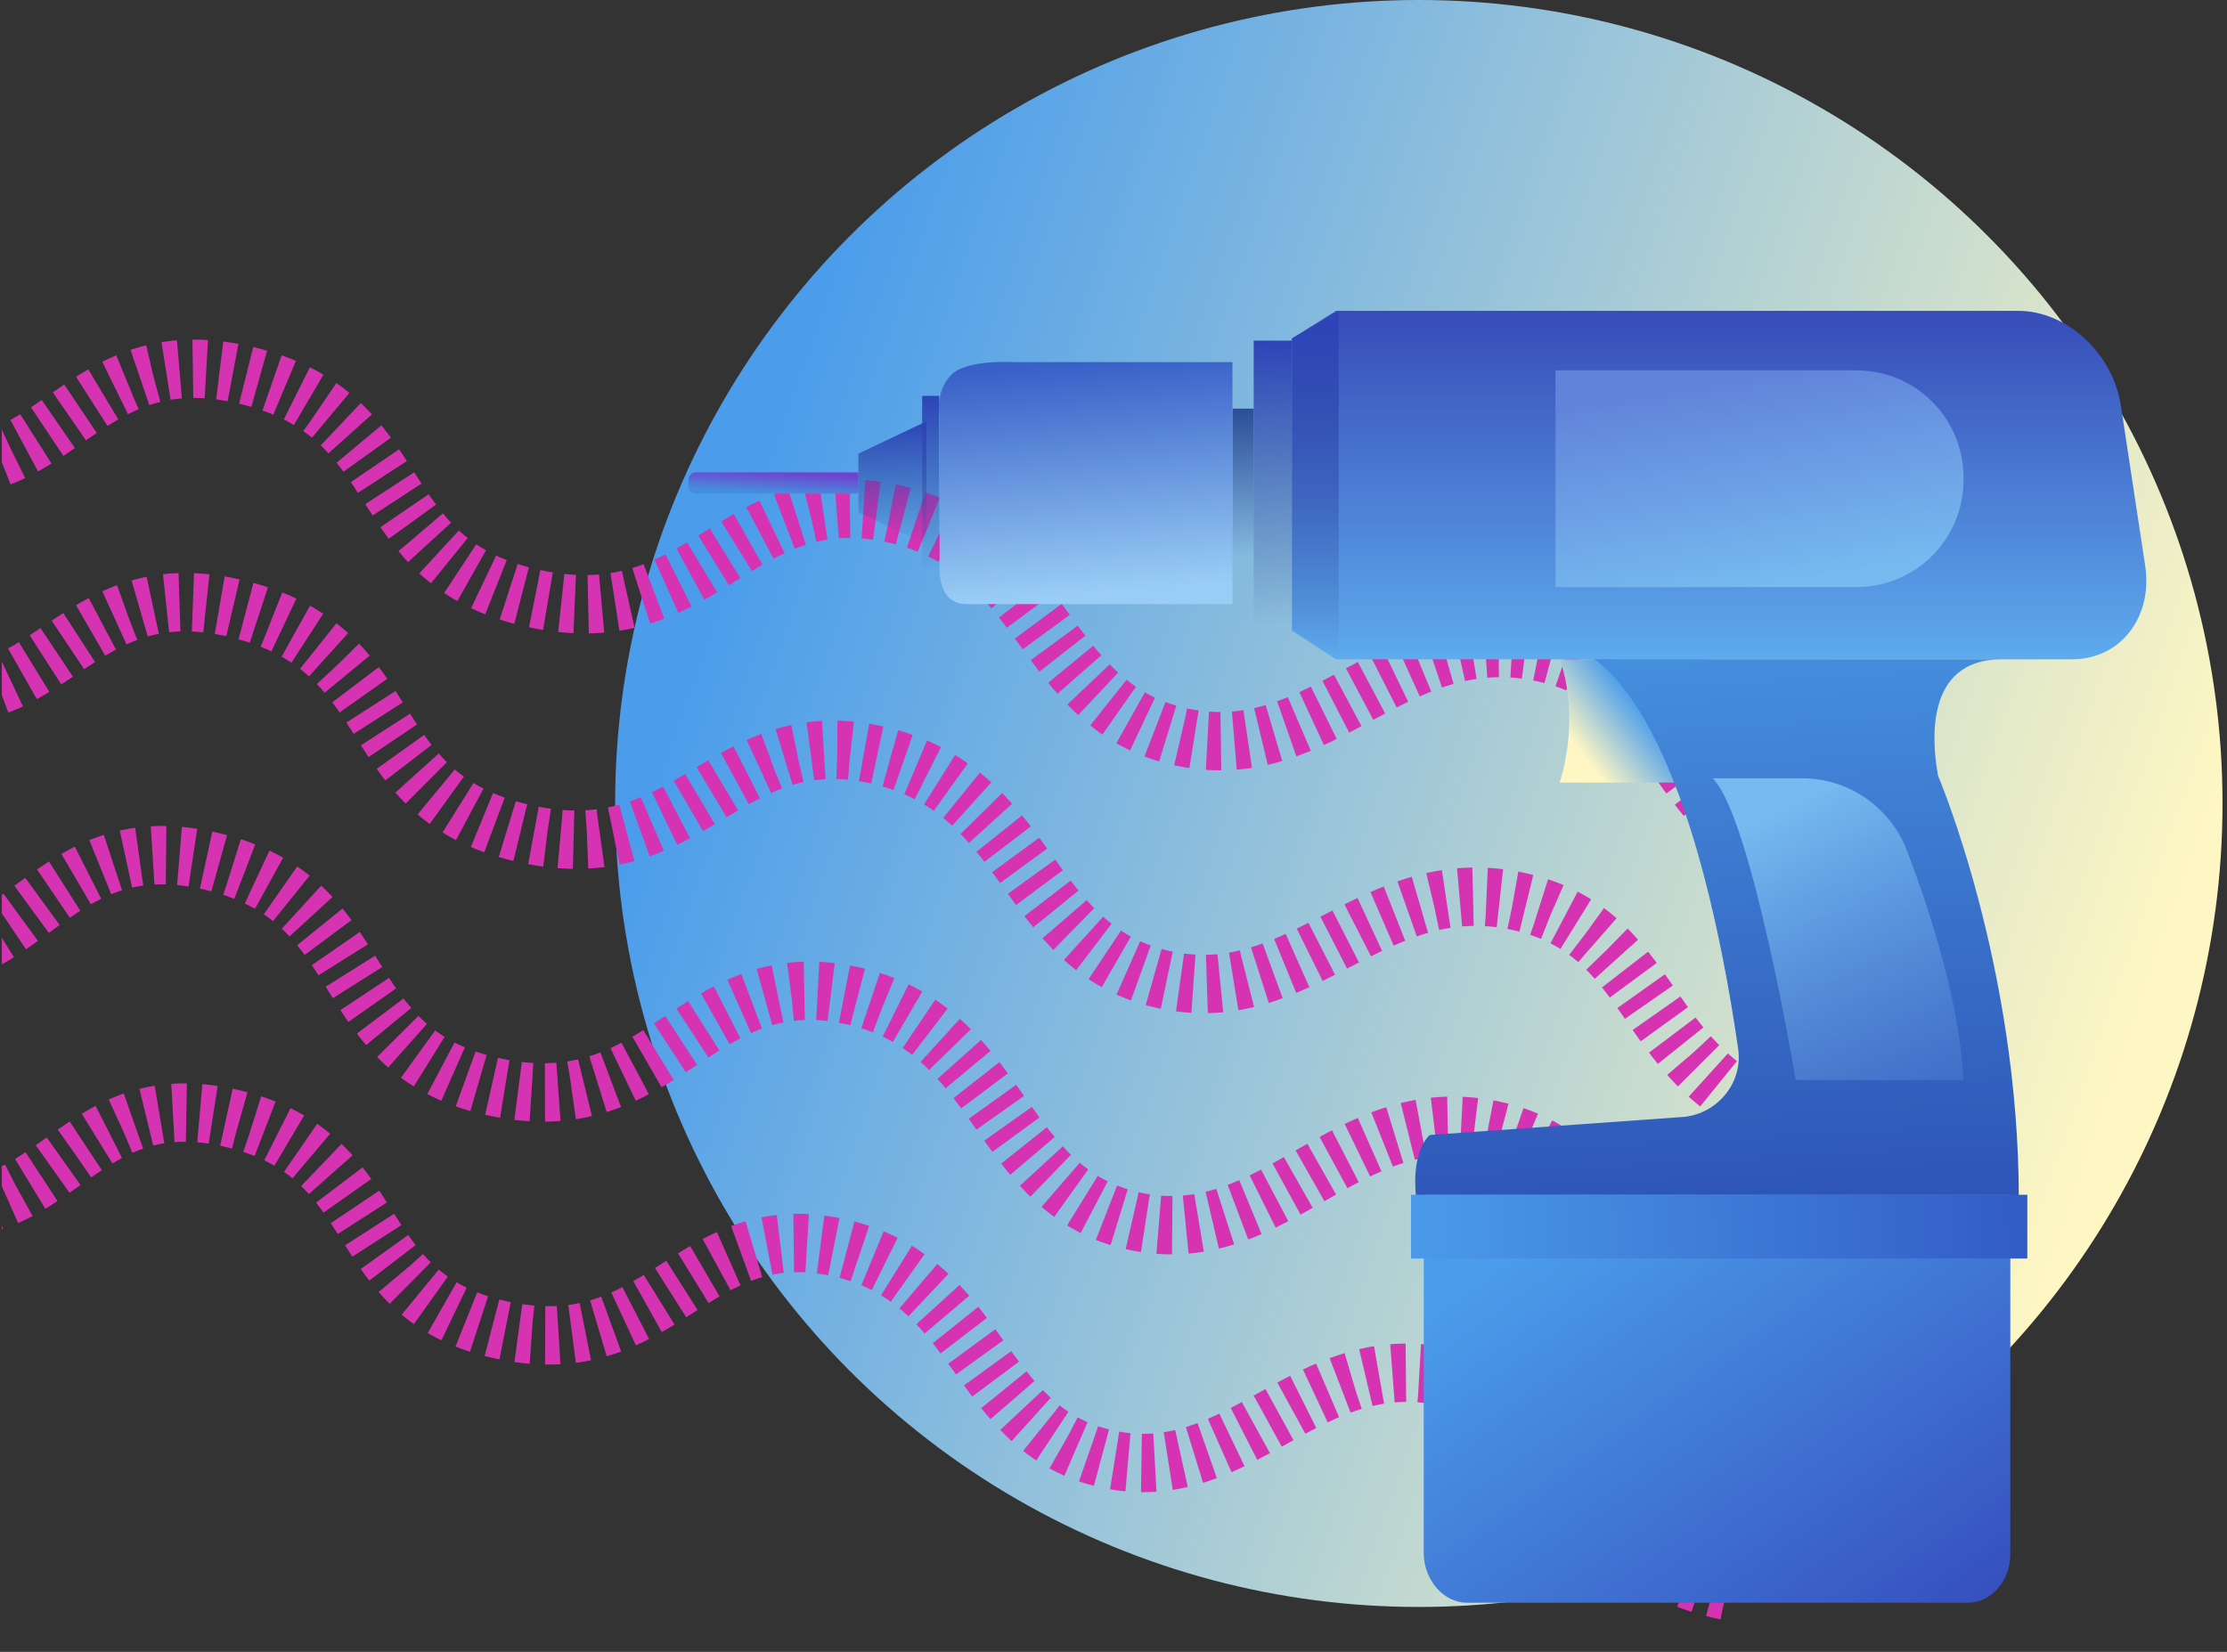
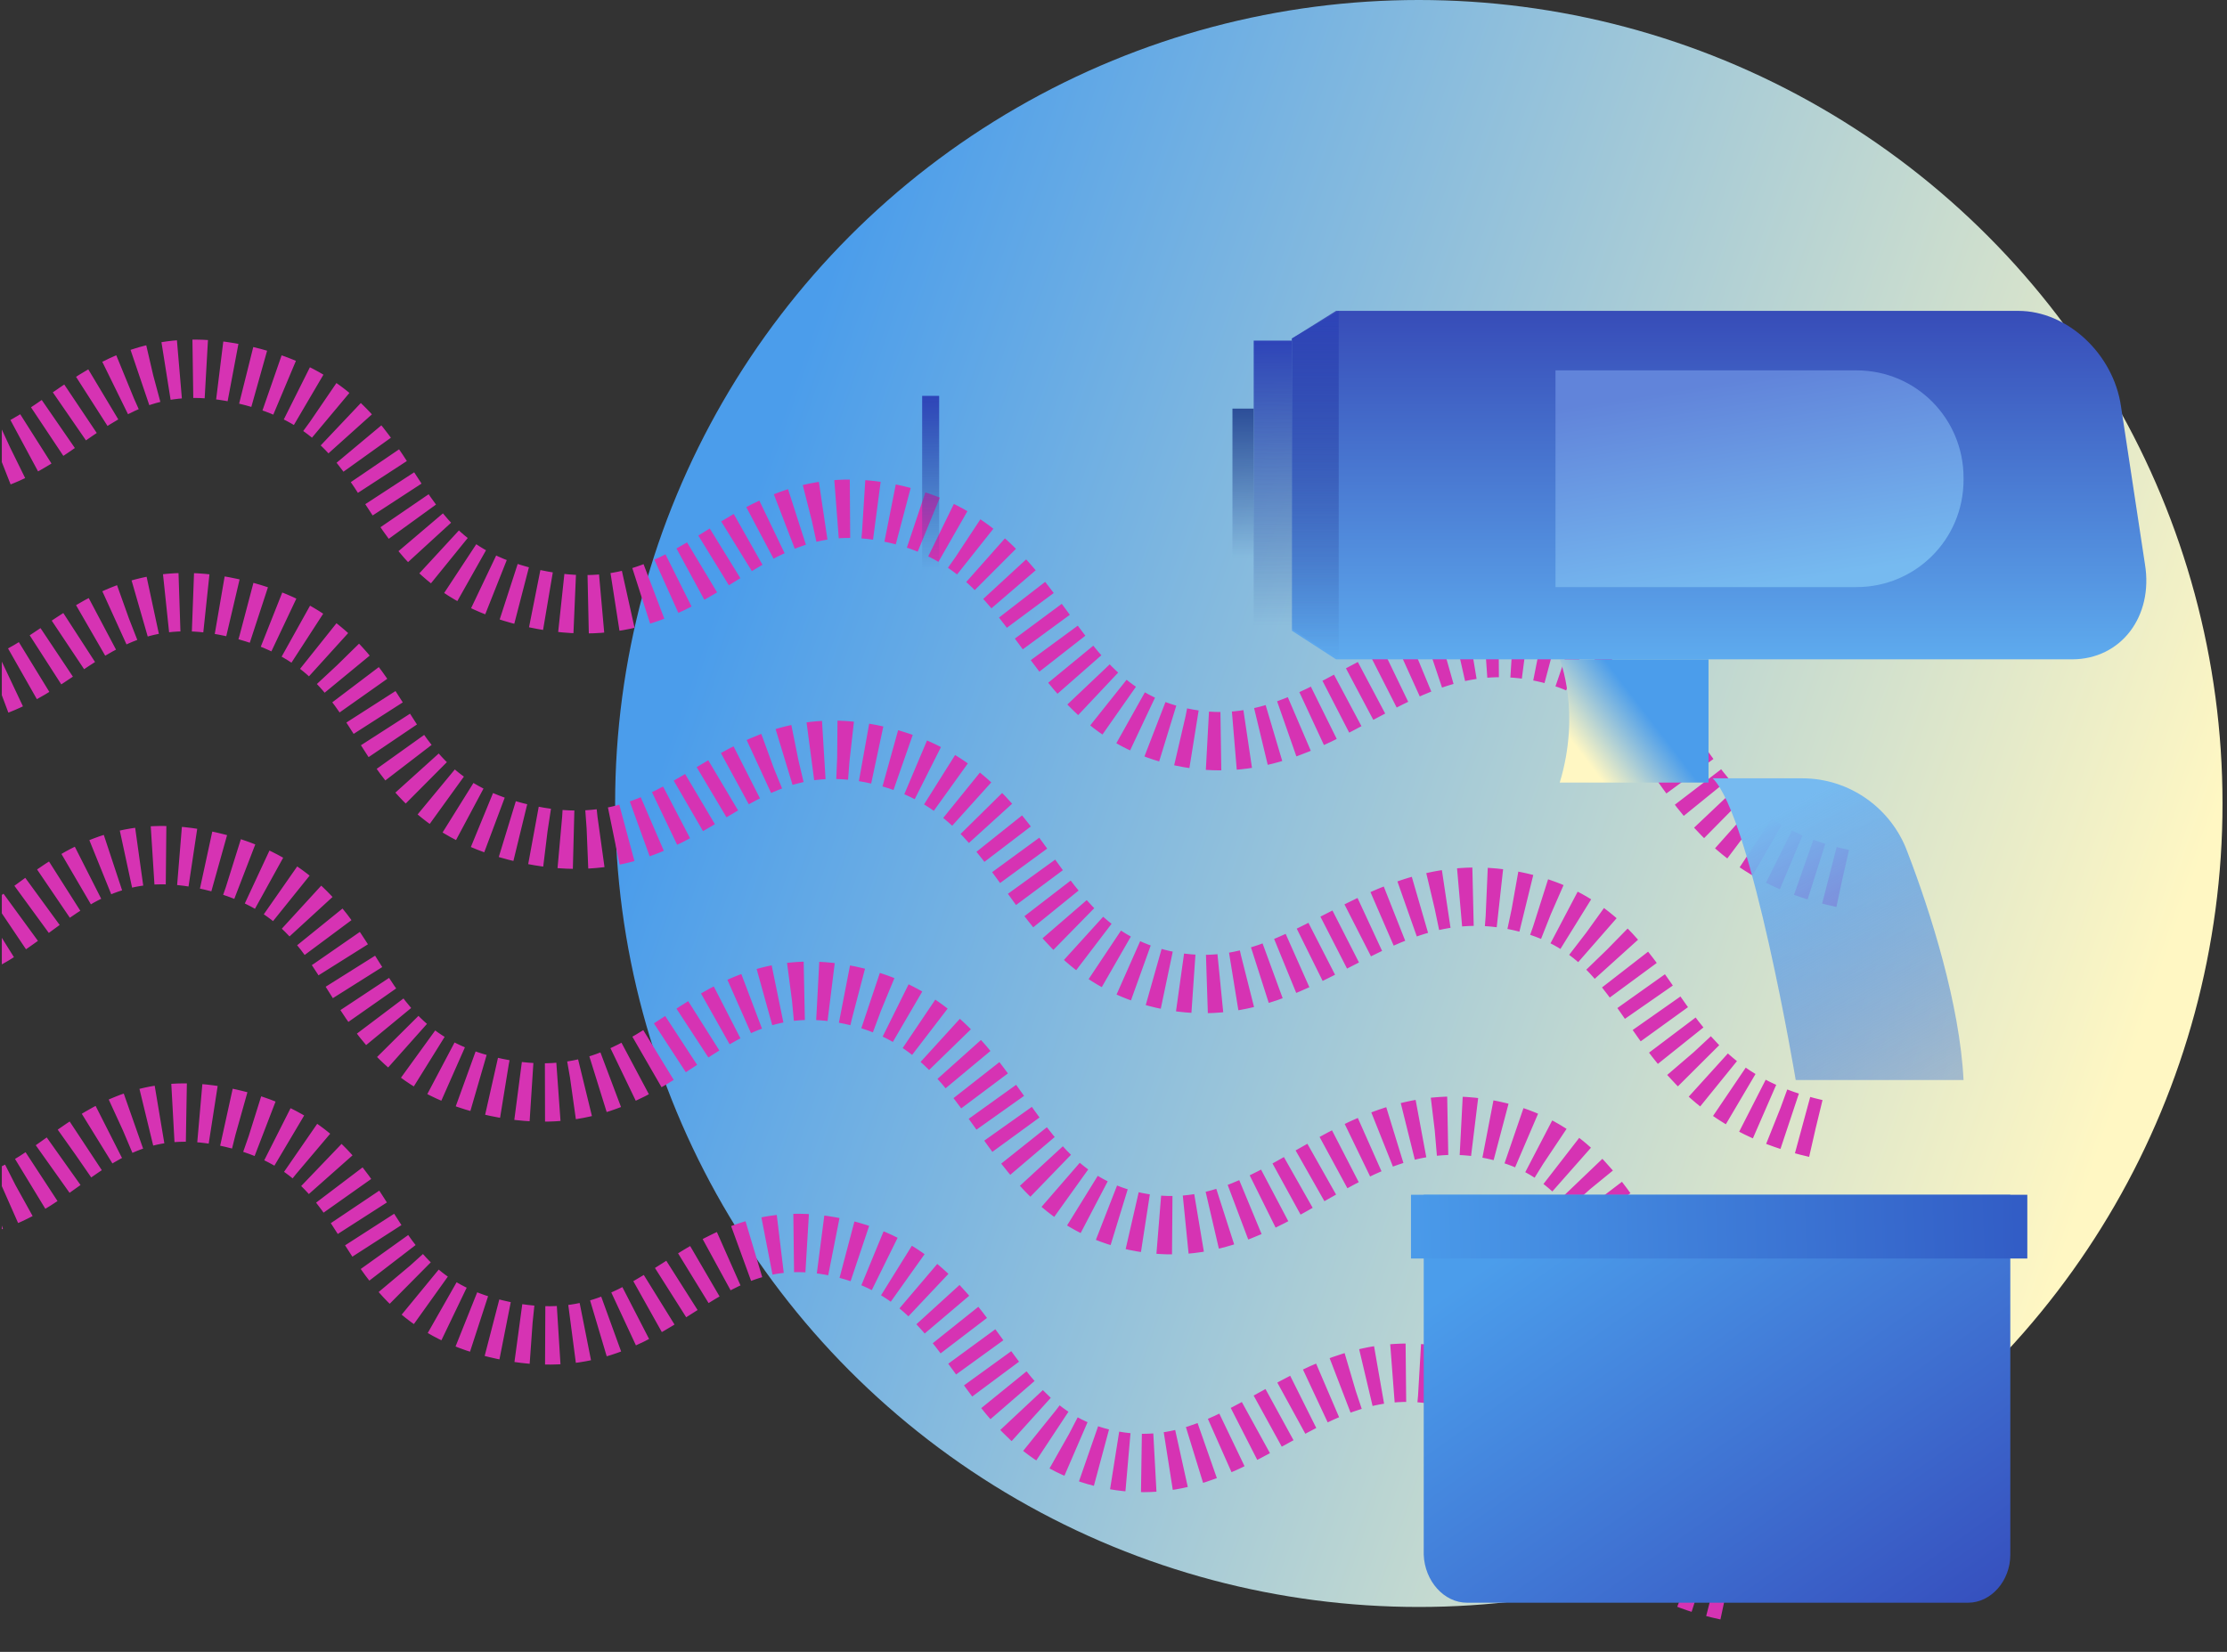
<svg xmlns="http://www.w3.org/2000/svg" fill="none" viewBox="0 0 496 368">
  <rect x="0" y="0" width="496" height="368" fill="#333333" stroke="none" />
  <g clip-path="url(#clip0)">
    <circle cx="316.001" cy="179" r="179" fill="url(#paint0_linear)" />
    <path stroke="#D633B3" stroke-dasharray="3 3" stroke-linejoin="round" stroke-width="13" d="M410.365 195.69c-40.478-8.66-33.574-43.193-66.817-50.305-33.244-7.112-48.745 25.581-80.406 18.807-31.66-6.773-29.615-42.345-64.442-49.796-34.827-7.451-41.621 27.105-79.614 18.976-37.993-8.128-26.637-40.902-64.442-49.796-37.806-8.894-41.621 27.105-76.448 19.654M404.38 251.389c-39.984-9.133-32.928-42.976-65.767-50.477-32.838-7.5-48.385 24.403-79.66 17.26-31.275-7.144-29.019-42.084-63.421-49.942-34.403-7.858-41.349 26.01-78.879 17.438-37.53-8.572-26.082-40.619-63.421-49.941-37.34-9.322-41.35 26.01-75.751 18.152M398.358 302.619c-40-8.391-33.114-44.008-65.965-50.9-32.851-6.891-48.232 26.944-79.519 20.381-31.287-6.563-29.203-43.188-63.619-50.408-34.416-7.219-41.192 28.421-78.737 20.545-37.544-7.876-26.26-41.741-63.618-50.408-37.358-8.666-41.193 28.421-75.608 21.201M384.533 354.423c-37.871-8.068-31.498-41.054-62.601-47.68-31.104-6.627-45.52 24.646-75.143 18.335-29.622-6.311-27.795-40.265-60.38-47.207-32.584-6.942-38.854 26.066-74.401 18.493s-25.007-38.902-60.38-47.207c-35.374-8.304-38.855 26.066-71.44 19.124" />
    <path fill="url(#paint1_linear)" d="M347.389 146.886h33.134v27.454h-33.134c4.764-15.749 0-27.454 0-27.454z" />
    <path fill="url(#paint2_linear)" d="M297.576 146.886h163.907c10.898 0 18.164-9.545 16.241-21.21l-5.343-35.21c-1.709-11.665-11.967-21.21-22.866-21.21H297.576l-9.83 6.152v65.115l9.83 6.363z" />
    <path fill="url(#paint3_linear)" d="M279.226 139.312h8.52V75.883h-8.52v63.429z" />
    <path fill="url(#paint4_linear)" d="M346.441 130.792h67.034c13.107 0 23.849-10.561 23.849-23.925v-.431c0-13.148-10.528-23.926-23.849-23.926h-67.034v48.282z" />
    <path fill="url(#paint5_linear)" d="M287.746 140.099l10.414 6.787v-77.63l-10.414 6.152v64.691z" />
    <path fill="url(#paint6_linear)" d="M274.492 91.03h4.734v33.135h-4.734V91.031z" />
-     <path fill="url(#paint7_linear)" d="M274.492 134.575s-49.562.009-51.622 0c-2.061-.009-.991 0-7.625 0-6.633 0-5.974-8.092-5.972-9.427.003-1.334 0-33.315 0-33.315s-.889-4.707 2.549-8.286c3.438-3.58 14.022-2.873 14.022-2.873h48.648v53.901z" />
    <path fill="url(#paint8_linear)" d="M205.384 88.19h3.787v38.815h-3.787V88.191z" />
-     <path fill="url(#paint9_linear)" d="M206.33 93.871v27.454l-15.147-7.19v-13.074l15.147-7.19z" />
-     <path fill="url(#paint10_linear)" d="M318.421 252.859l56.723-4.043c7.491-.851 13.057-7.661 11.986-15.108-3.424-23.834-12.414-71.926-31.893-86.822h90.543c-17.552 0-15.198 19.365-14.341 24.685l.214 1.276s17.98 42.134 17.98 94.27H315.424c-.214-1.915-1.07-10.215 2.997-14.258z" />
    <path fill="url(#paint11_linear)" d="M399.946 240.609h37.378c-.849-16.751-7.221-37.106-12.53-50.889-3.61-9.753-12.955-16.326-23.362-16.326h-19.963c8.707 8.693 18.477 67.215 18.477 67.215z" />
    <path fill="url(#paint12_linear)" d="M326.731 357.053h111.584c5.14 0 9.423-4.86 9.423-10.692V266.17H317.094v80.191c.214 5.832 4.497 10.692 9.637 10.692z" />
    <path fill="url(#paint13_linear)" d="M314.254 266.17h137.271v14.201H314.254V266.17z" />
-     <path fill="url(#paint14_linear)" d="M154.999 109.965h36.185v-4.734h-36.185c-1.052 0-1.683.748-1.683 1.993v.997c0 .996.631 1.744 1.683 1.744z" />
  </g>
  <defs>
    <linearGradient id="paint0_linear" x1="472.568" x2="114.626" y1="243.029" y2="118.76" gradientUnits="userSpaceOnUse">
      <stop stop-color="#FFF7C3" />
      <stop offset=".875" stop-color="#4B9DEB" />
    </linearGradient>
    <linearGradient id="paint1_linear" x1="361.261" x2="347.817" y1="151.923" y2="162.221" gradientUnits="userSpaceOnUse">
      <stop stop-color="#4B9DEB" />
      <stop offset="1" stop-color="#FFF7C3" />
    </linearGradient>
    <linearGradient id="paint2_linear" x1="382.889" x2="382.889" y1="69.257" y2="146.886" gradientUnits="userSpaceOnUse">
      <stop stop-color="#374CB8" />
      <stop offset="1" stop-color="#5EABEE" />
    </linearGradient>
    <linearGradient id="paint3_linear" x1="283.486" x2="283.486" y1="75.883" y2="139.312" gradientUnits="userSpaceOnUse">
      <stop stop-color="#2E44B8" />
      <stop offset="1" stop-color="#2C4E98" stop-opacity="0" />
    </linearGradient>
    <linearGradient id="paint4_linear" x1="384.651" x2="391.959" y1="85.041" y2="130.78" gradientUnits="userSpaceOnUse">
      <stop stop-color="#6184DA" />
      <stop offset="1" stop-color="#76BAF0" />
    </linearGradient>
    <linearGradient id="paint5_linear" x1="292.953" x2="292.953" y1="69.257" y2="146.886" gradientUnits="userSpaceOnUse">
      <stop stop-color="#2E44B8" />
      <stop offset="1" stop-color="#2C4E98" stop-opacity="0" />
    </linearGradient>
    <linearGradient id="paint6_linear" x1="276.859" x2="276.859" y1="91.031" y2="124.165" gradientUnits="userSpaceOnUse">
      <stop stop-color="#2C4E98" />
      <stop offset="1" stop-color="#2C4E98" stop-opacity="0" />
    </linearGradient>
    <linearGradient id="paint7_linear" x1="241.883" x2="246.848" y1="80.674" y2="142.217" gradientUnits="userSpaceOnUse">
      <stop stop-color="#3860C8" />
      <stop offset=".833" stop-color="#9ACDF5" />
    </linearGradient>
    <linearGradient id="paint8_linear" x1="207.278" x2="207.278" y1="88.191" y2="127.005" gradientUnits="userSpaceOnUse">
      <stop stop-color="#2E44B8" />
      <stop offset="1" stop-color="#2C4E98" stop-opacity="0" />
    </linearGradient>
    <linearGradient id="paint9_linear" x1="198.756" x2="198.756" y1="93.871" y2="121.325" gradientUnits="userSpaceOnUse">
      <stop stop-color="#2E44B8" />
      <stop offset="1" stop-color="#2C4E98" stop-opacity="0" />
    </linearGradient>
    <linearGradient id="paint10_linear" x1="382.417" x2="389.191" y1="146.886" y2="267.09" gradientUnits="userSpaceOnUse">
      <stop stop-color="#458EDD" />
      <stop offset="1" stop-color="#2E55B8" />
    </linearGradient>
    <linearGradient id="paint11_linear" x1="409.397" x2="473.245" y1="173.394" y2="291.433" gradientUnits="userSpaceOnUse">
      <stop stop-color="#76BAF0" />
      <stop offset="1" stop-color="#2E4CB8" stop-opacity="0" />
    </linearGradient>
    <linearGradient id="paint12_linear" x1="462.827" x2="383.195" y1="357.121" y2="244.807" gradientUnits="userSpaceOnUse">
      <stop stop-color="#3449BA" />
      <stop offset="1" stop-color="#4B9DEB" />
    </linearGradient>
    <linearGradient id="paint13_linear" x1="475.198" x2="308.274" y1="258.227" y2="264.423" gradientUnits="userSpaceOnUse">
      <stop offset=".118" stop-color="#315AC4" />
      <stop offset="1" stop-color="#4B9DEB" />
    </linearGradient>
    <linearGradient id="paint14_linear" x1="172.25" x2="172.005" y1="105.086" y2="109.807" gradientUnits="userSpaceOnUse">
      <stop stop-color="#6F42CF" />
      <stop offset="1" stop-color="#458EDD" />
    </linearGradient>
    <clipPath id="clip0">
      <path fill="#fff" d="M0 0h494.595v367.289H0z" transform="translate(.406)" />
    </clipPath>
  </defs>
</svg>